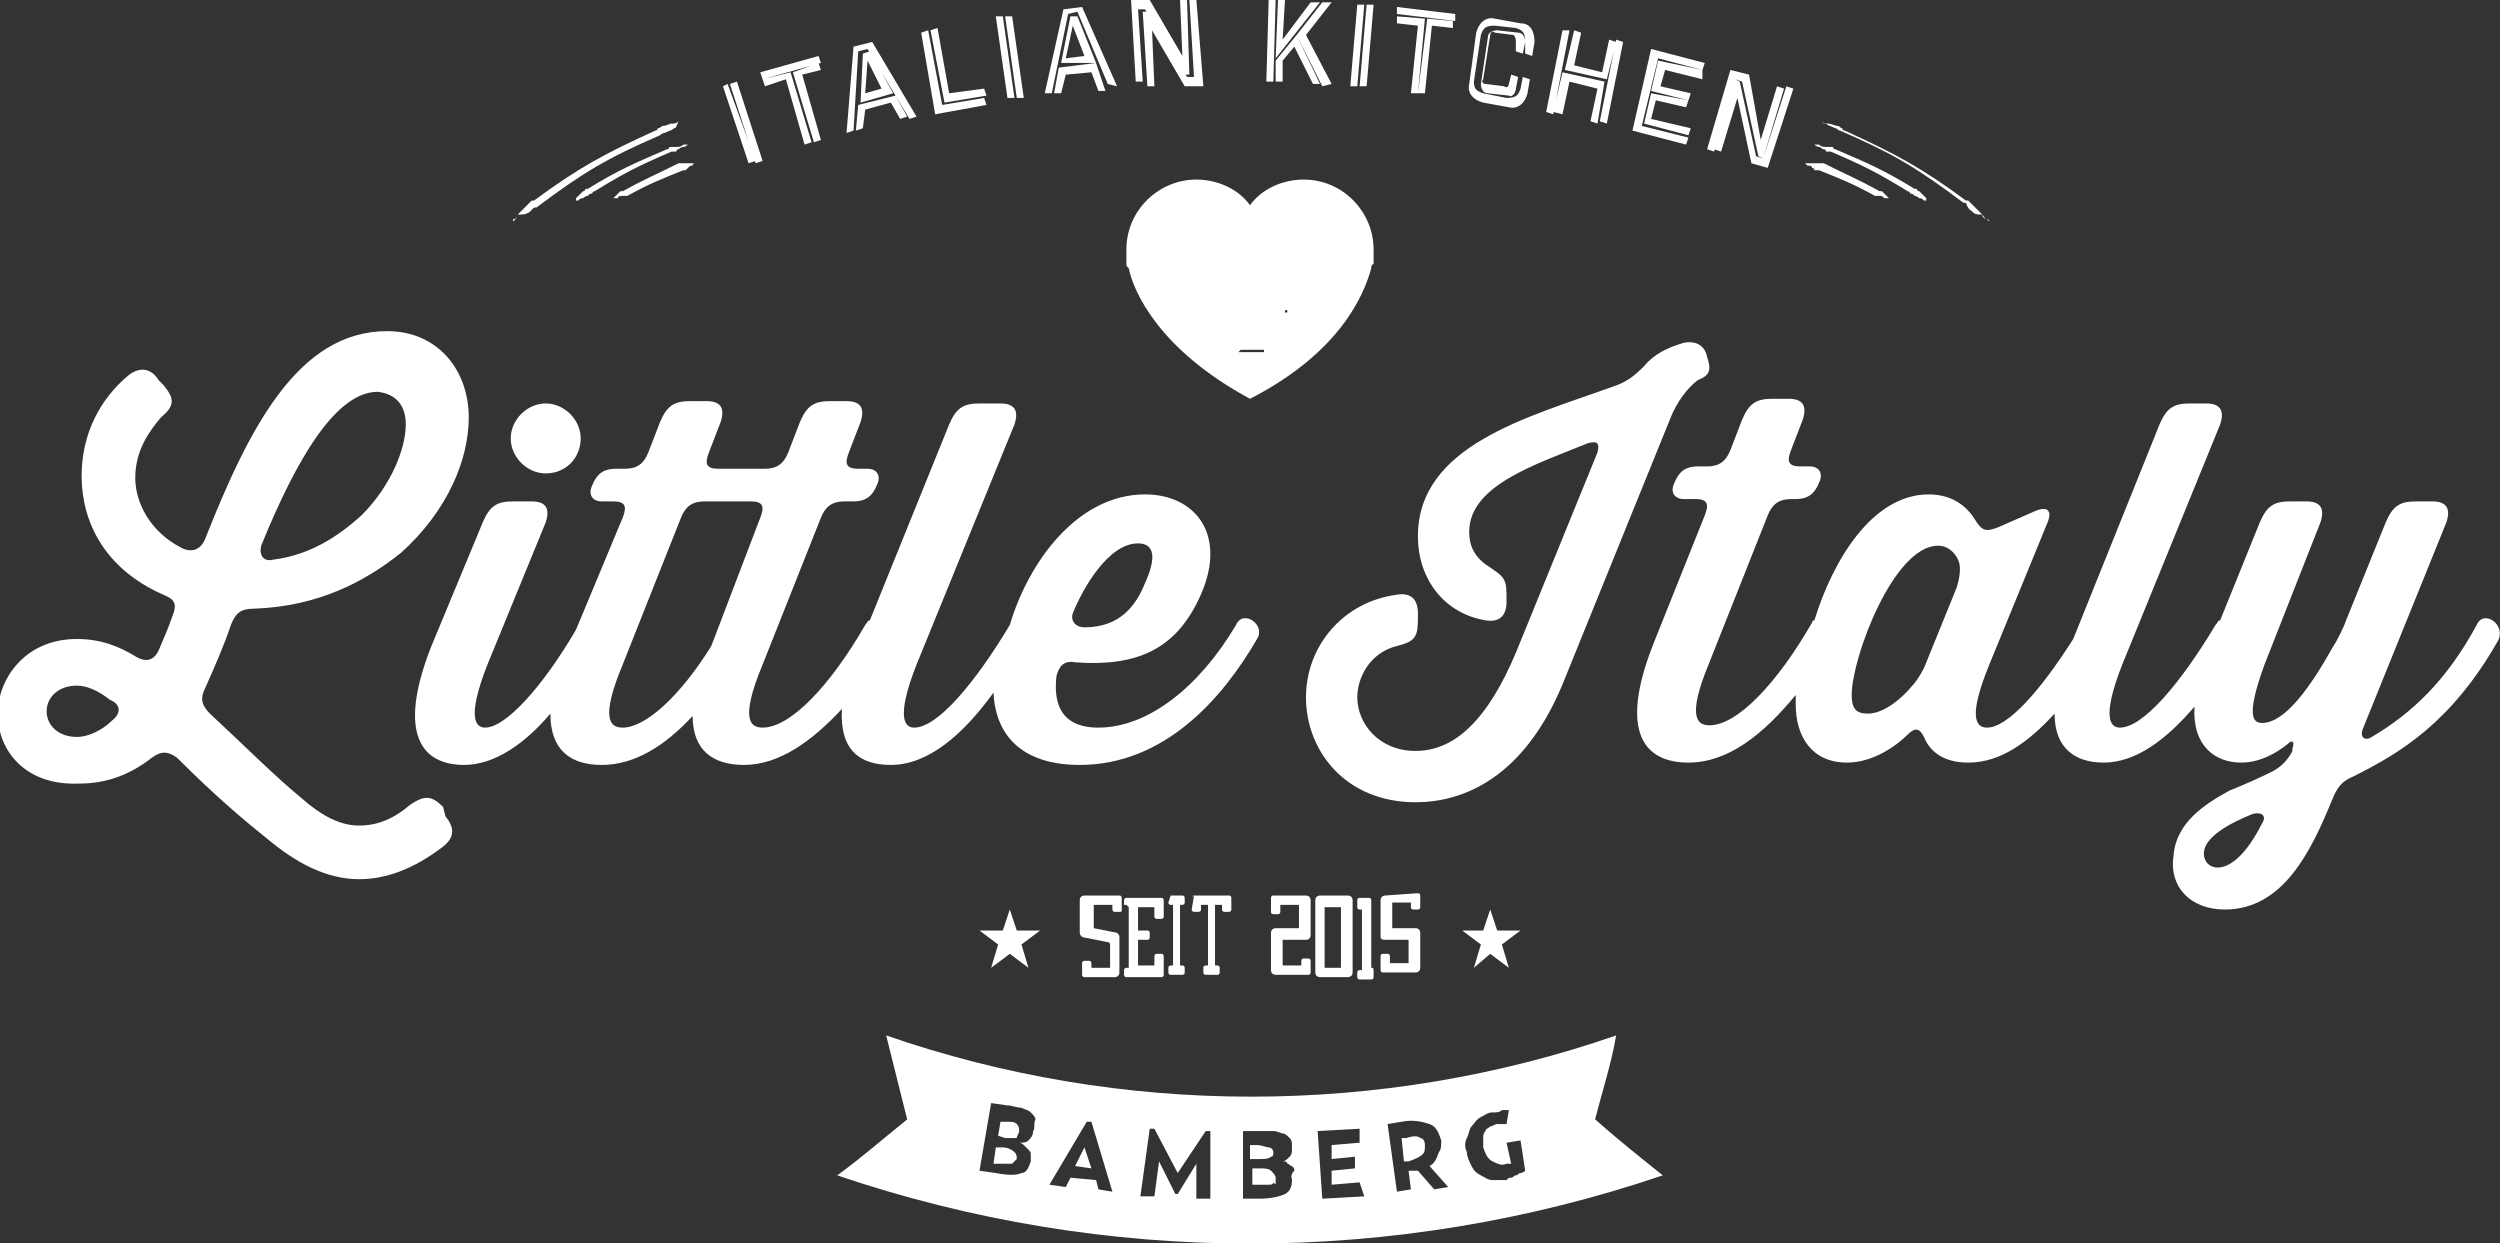
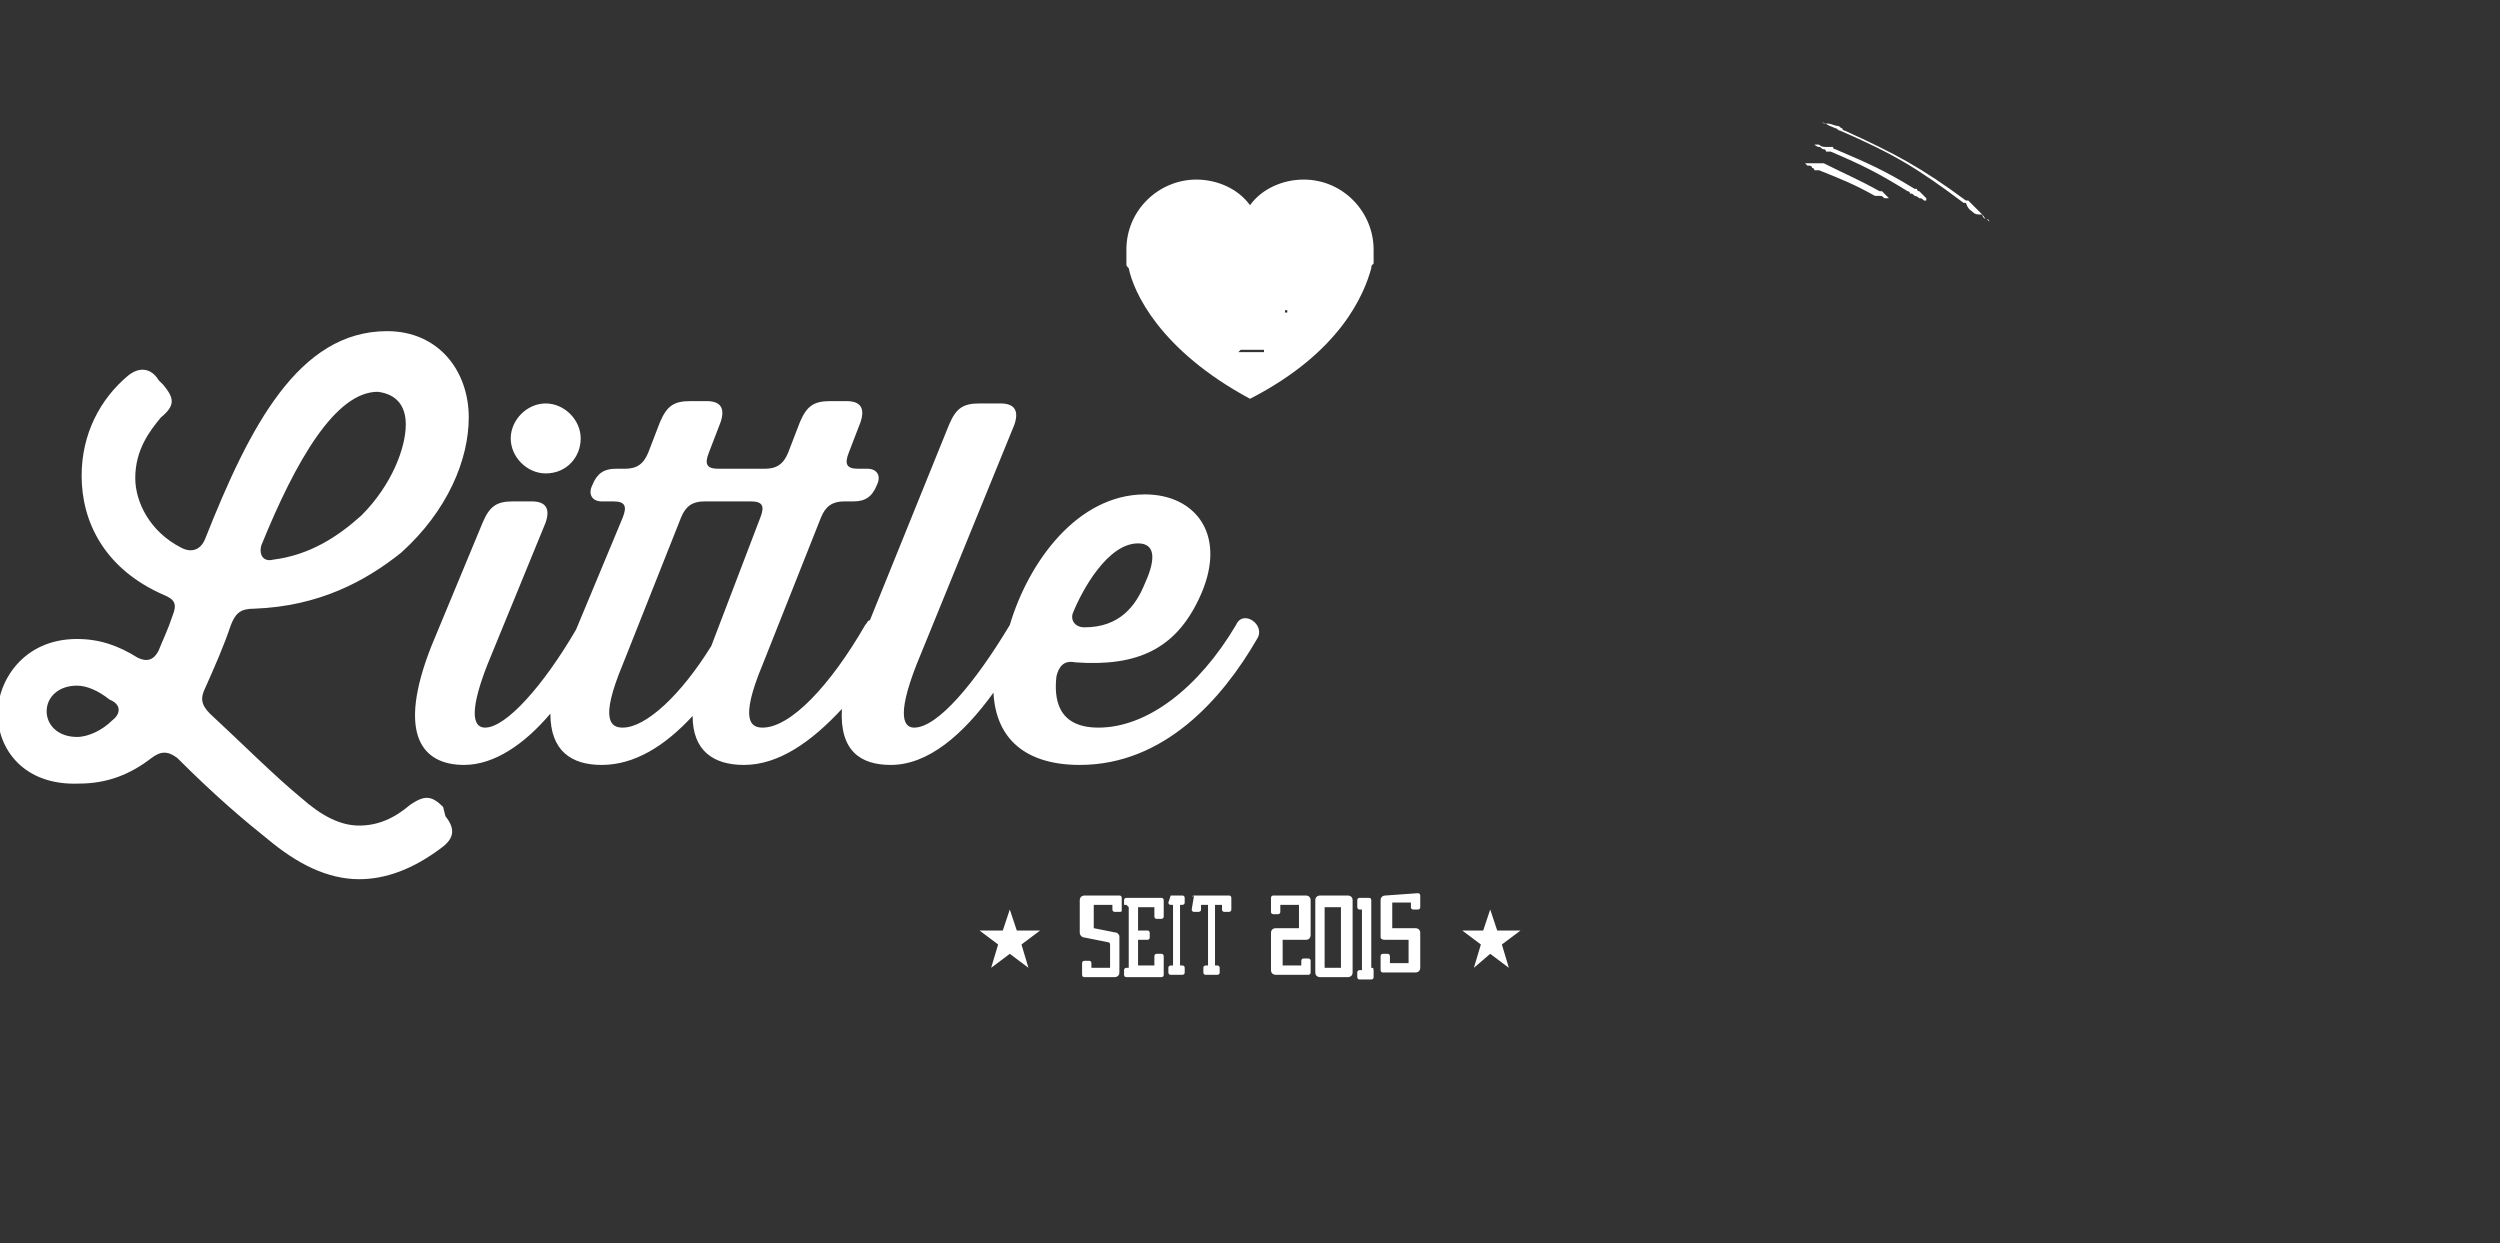
<svg xmlns="http://www.w3.org/2000/svg" version="1.1" id="Ebene_1" x="0px" y="0px" viewBox="0 0 107.2 53.3" style="enable-background:new 0 0 107.2 53.3;" xml:space="preserve">
  <rect x="0" y="0" width="107.2" height="53.3" fill="#333333" stroke="none" />
  <style type="text/css">
	.st0{fill:#FFFFFF;}
</style>
  <g>
    <path class="st0" d="M53.5,12.9L53.5,12.9L53.5,12.9L53.5,12.9L53.5,12.9L53.5,12.9L53.5,12.9z M53.7,11.7L53.7,11.7L53.7,11.7   L53.7,11.7L53.7,11.7L53.7,11.7L53.7,11.7L53.7,11.7L53.7,11.7L53.7,11.7L53.7,11.7L53.7,11.7L53.7,11.7L53.7,11.7L53.7,11.7   L53.7,11.7L53.7,11.7z M53.8,10.9L53.8,10.9L53.8,10.9L53.8,10.9L53.8,10.9L53.8,10.9L53.8,10.9L53.8,10.9L53.8,10.9L53.8,10.9z    M55.8,13.8L55.8,13.8L55.8,13.8L55.8,13.8L55.8,13.8L55.8,13.8L55.8,13.8L55.8,13.8L55.8,13.8L55.8,13.8L55.8,13.8L55.8,13.8   l-0.1,0.1l0,0l0,0v0v0l0,0l0,0l0,0l0,0l0,0h0l0,0l0,0l0,0h0h0h0l0,0l0,0l0,0l0,0h0l0,0l0,0l0,0l0,0h0l0,0v0v0l0,0h0l0,0l0,0l0,0v0   l0,0l0,0v0v0v0v0v0v0h0l0,0l0,0h0l-0.1,0h0l0,0l0,0h0l0,0l0,0l0,0l0,0h0l0,0l0,0l0,0v0l0,0l0,0v0l0,0h0h0l0,0v0h0l0,0l0,0l0,0h0h0   l0,0h0l0,0l0,0v0l0,0l0,0h0l0,0h0l0,0l0,0l-0.1,0.1l0,0l0,0l0,0h0l0,0l0,0l0,0l0,0v0v0v0v0h0l0,0l0,0l0,0l0,0v0v0l0,0l0,0l0,0l0,0   l0,0l0,0h0.1l0,0h0l0,0v0v0l0,0l0,0l0,0h0h0h0v0v0l0,0l0,0l0,0h0l0,0l0,0v0v0v0v0v0v0l0,0v0l0,0l0,0l0,0l0,0h0h0l0,0l0,0v0l0,0l0,0   l0,0l0,0l0,0l0,0v0h0h0l0,0l0,0h0h0h0l0,0l-0.1,0l0,0l0,0l0,0l0,0l0,0l0,0l0,0l0,0l0,0v0l0,0l0,0v0v0v0v0l0,0v0l0,0l0,0l0,0l0,0h0   l0,0l0,0l-0.1,0.1l0,0l0,0.1l0,0l0,0v0l0,0h0h0h0l0,0h-0.1h0l0,0l0,0l0,0l0,0v0v0l0,0l0,0v0v0l0,0v0v0v0v0l0,0l0,0l0,0l0,0l0,0l0,0   l0,0l0,0l0-0.1l0,0v0v0l0,0l0,0l0,0l0,0v0l0,0l0,0v0v0h0l0,0l0,0l0,0h0h0h0h0l0,0l0,0l0,0l0,0v0v0v0l0,0h0h0v0l0-0.1v-0.1v0l0-0.1   l0,0l0,0l0,0v0v0v0v0l0,0v0V14l0,0v0l0,0l0,0l0,0l0,0v0l0,0v0v0v0l0,0l0,0l0,0l0,0v0h0h0h0l0,0l0,0l0,0h0h0l0,0l0,0h0l0,0l0,0l0,0   l0,0l0,0l0,0v0l0,0l0,0h0l0,0l0,0h0h0h0h0l0,0l0,0l0,0l0,0h0l0,0v0l0,0v0v0l0,0l0,0l0,0l0,0l0,0l0,0l0,0v0l0-0.1l0,0l0,0l0,0l0,0h0   h0l0,0h0h0h0l0,0h0h0l0,0h0h0l0,0l0,0l0,0v0v0l0,0l0,0h0l0,0v0l0,0l0,0v0v0v0l0,0h0l0,0h0l0,0l0,0v0l0,0h0l0,0l0,0h0h0h0l0,0l0,0h0   l0,0h0h0l0,0v0v0v0l0,0h0l0,0v0l0-0.1l0,0v0l0,0v0l0,0l0,0l0-0.1l0,0h0h0h0l0,0h0l0,0v0h0l0,0l0,0v0l0,0l0,0l0,0l0,0l-0.1,0h0l0,0   h0l0,0h0l0,0h0h0v0v0v0v0v0v0l0,0l0,0l0,0h0h0h0l0,0h0h0v0l0,0l0-0.1l0-0.1l0,0v0h0l0,0l0,0h0l0,0v0v0v0v0v0v0l0,0l0,0l0,0l0,0l0,0   v0l0,0h0l0,0v0l0,0l0,0h0h0h0v0v0v0h0v0l0,0v0v0v0l0-0.1l0,0l0,0l0,0l0,0h0l0,0l0,0l0,0l0,0l0,0l0,0h0l0,0h0h0h0l0,0v0l0,0v0l0,0   l0,0l0,0l0,0l0,0v0h0v0v0v0h0h0h0v0l0,0v0v0l0,0v0l0,0h0l0,0v0v0v0h0v0l0,0l0,0v0v0v0l0,0l0,0l0,0l0,0l-0.1,0l0,0v0v0v0l0,0l0,0   l0,0v0l0,0l0,0l0,0l0,0h0l0,0v0l0,0l0,0l0,0v0l0,0l0,0l0,0v0v0v0v0v0v0v0v0v0l0-0.1l0,0v0l0,0v0v0l0-0.1v0l0,0l0,0l0,0l0,0v0h0l0,0   h0h0l0,0l0,0l0,0l0,0l0,0l0,0l0,0l0,0l0,0l0,0l0,0h0l0,0l0,0l0,0l0,0l0,0l0,0l0,0l0,0l0,0l0,0l0,0l0,0l0,0l0,0l0,0v0l0,0l0,0l0,0h0   l0,0l0,0h0h0l0,0l0,0l0,0v0h0l0,0l0,0l0,0v0h0h0h0l0,0v0l0,0v0l0,0l0,0v0l0,0v0v0l0,0l0,0v0v0l0,0l0,0l0,0l0,0l0,0h0h0l0,0v0h0h0h0   l0,0v0l0,0l0,0l0,0l0,0l0,0h0h0l0,0l0,0l0,0v0l0,0l0,0v0l0,0h0l0,0v0v0v0l0,0h0l0,0l0,0l0,0l0,0l0,0l0,0v0l0,0v0v0l0,0l0,0v0l0,0h0   l0,0h0l0,0l0,0l0,0l0,0h0h0l0,0l-0.1,0l0,0h0h-0.1h0l0,0l0,0l0,0l0,0v0v0l0,0l0,0l0,0l0,0l0,0v0l0,0v0v0h0l0,0v0v0l0,0v0l0,0h0l0,0   h0l-0.1,0h0l0,0l0,0l0,0l0,0h0h0h0l0,0l0,0l0,0l0,0l0,0h0l0,0l0,0l0,0v0v0v0l0,0l0,0l0,0l0,0v0v0l0,0l0,0v0l0,0l0,0l0,0l0,0l0,0   l0,0l0,0l0,0v0l0,0l0,0l0,0h0v0l0,0l0,0h0h0h0h0v0l0,0v0v0v0l0,0v0l0,0l0,0l0,0l0,0l0,0l0,0l0,0l0,0h0h0h0l0,0l0,0l0,0l0,0v0l0,0h0   l0,0v0v0v0l0,0l0,0v0l0,0l0,0l0,0l0,0h0l0,0l0,0l0,0l0,0h0l0,0l0,0l0,0l0,0l0,0l0,0l0,0l0,0h0l0,0l0,0l0,0l0,0l0,0h0l0,0v0l0,0l0,0   l0,0l0,0v0v0v0l0,0l0,0l0,0v0v0l0,0l0,0l0,0v0v0v0l0,0l0,0v0v0l0,0v0l0,0l0,0l0,0l0,0v0l0,0h0l0,0l0,0h0h0l0,0l0,0v0v0v0v0l0,0h0h0   l0,0l0,0l0,0l0,0l0,0l0,0l0,0l0,0h0h0l0,0l0,0l0,0v0v0l0,0h0l0,0l0,0h0h0h0l0,0l0,0l0,0h0l0,0l0,0h0h0v0l0,0h0l0,0h0l0,0l0,0l0,0   l0,0l0,0l0,0l0,0l0,0h0h0l0,0h0l0,0l0,0v0l0,0l0,0l0,0l0,0l0,0l0,0l0,0l0,0l0,0l0,0v0v0v0l0,0h0l0,0l0,0l0,0v0l0,0l0,0l0,0v0v0l0,0   l0,0h0l0,0l0,0l0,0h0v0v0v0l0,0l0,0l0,0l0,0l0,0l0,0h0v0v0v0v0l0,0v0v0v0l0,0h0l0,0l0,0l0,0l0,0h0l0,0h0l0,0l0,0l0,0l0,0v0l0,0h0h0   h0l0,0l0,0l0,0l0,0l0,0l0,0h0h0l0,0l0,0l0,0v0l0,0v0v0v0v0v0v0l0,0l0,0h0l0,0l0,0v0v0l0,0h0l0,0v0v0l0,0l0,0l0,0l0,0l0,0l0,0v0v0   l0,0h0l0,0v0v0v0v0l0,0l0,0v0v0v0l0,0h0h0l0,0l0,0l0,0v0v0v0v0v0v0l0,0v0l0,0l0,0l0,0h0h0v0l0,0l0,0l0,0l0,0l0,0l0,0h0l0,0l0,0   l0,0.1v0l0,0l0,0h0l0,0v0v0l0,0h0h0.1h0l0,0l0,0v0v0l0,0l0,0l0,0l0,0h0l0,0h0h0h0l0,0v0v0v0v0l0,0v0v0h0l0,0l0,0l0,0v0l0,0v0v0v0v0   v0l0,0l0,0l0,0v0h0h0l0,0v0l0,0l0,0l0,0l0,0v0v0v0l0,0v0l0,0l0,0l0,0l0,0l0,0l0,0h0l0,0v0v0v0l0,0l0,0l0,0l0,0l0,0l0,0h0l0,0h0l0,0   l0,0v0v0l0,0h0l0,0v0l0,0v0l0,0v0v0v0h0l0,0v0v0v0l0,0l0,0v0l0,0l0,0h0l0,0h0h0l0,0v0l0,0l0,0l0,0v0l0,0h0l0,0l0,0l0,0h0l0,0l0,0   l0,0l0,0h0h0h0h0h0h0l0,0l0,0l0,0l0,0l0,0l0,0v0l0,0l0,0l0,0v0l0,0h0l0,0l0,0h0l0,0h0l0,0l0,0l0,0l0,0l0,0h0l0,0l0,0l0,0l0,0l0,0   l0,0l0,0l0,0h0h0h0l0,0l0,0l0,0h0l0,0h0h0l0,0h0h0l0,0l0,0l0,0h0l0.1,0l0,0h0v0l0,0l0,0l0,0v0v0v0v0v0l0,0l0,0l0,0h0l0,0v0l0,0l0,0   h0h0h0v0v0l0,0l0,0v0v0l0,0l0,0l0,0h0h0h0v0v0l0,0l0,0h0l0,0h0l0,0h0h0l0,0h0l0,0l0,0h0l0,0l0,0l0,0l0.1,0l0,0l0,0h0h0l0,0h0h0l0,0   v0l0,0h0l0.1,0h0h0v0l0,0l0,0l0,0v0l0,0.1h0h0h0l0,0l0,0l0,0l0,0l0,0h0l0,0l0,0l0,0l0,0l0,0v0v0v0v0v0v0h0v0h0h0l0,0h0h0l0,0h0h0h0   v0l0,0l-0.1,0l0,0l0,0l0,0l0,0l0,0l0,0l0,0v0l0,0l0,0l0,0l0,0l0,0h0l0,0h0l0,0l0,0l0,0v0v0l0,0h0h0l0,0l0,0l0,0.1l0,0h0l0,0l0,0v0   l0,0h0l0,0h0l0,0v0h0h0h0h0l0,0v0l0,0h0v0v0v0l0,0l0,0l0,0h0l0,0l0,0v0h0l0,0l0,0l0,0h0h0l0,0l0,0h0h0h0h0h0v0v0h0v0h0l0,0l0,0l0,0   l0,0l0,0l0,0l0,0l0,0l0,0v0h0l0,0v0l0,0l0,0l0,0h0l0,0l0,0v0h0h0l0,0l0,0l0,0v0l0,0h0h0h0l-0.1,0l-0.1,0l0,0l0,0l0,0h0l0,0h0v0l0,0   v0l0,0l0,0l0,0l0,0v0l0,0v0l0,0l0,0l0,0v0l0,0h0l0,0l0,0l0,0l0,0l0,0l0,0l0,0l0,0l0,0h0v0v0l0,0h0h0h0v0h0l0,0l0,0l0,0v0v0h0l0,0   l0,0v0l0,0h0l0,0l0,0l0,0v0l0,0v0l0,0l0,0h0h0h0v0h0l0,0l0,0l0,0l0,0l0,0l0,0v0l0,0l0,0v0l0,0l0,0v0l0,0l0,0l0,0v0l0,0v0l0,0h0l0,0   l0,0l0,0v0l0,0v0l0,0l0,0v0v0v0h0v0v0v0l0,0l0,0l0,0l0,0v0v0h0h0l0,0l0,0h0l0,0h0l0,0v0v0v0v0v0l0,0l0,0l0,0v0l0,0l0,0v0v0h0l0,0   l0,0l0,0l0,0v0v0v0l0,0l0,0l0,0l0,0l0,0v0l0,0v0v0v0v0h0l0,0v0v0l0,0l0,0l0,0l0,0h0l0,0l0,0l0,0l0,0h0h0l0,0v0l0,0l0,0l0,0v0l0,0   l0,0l0,0l0,0v0v0v0l0,0l0,0l0,0v0v0l0,0l0,0v0v0h0l0,0l0,0l0,0l0,0v0l0,0l0,0l0,0l0,0l0,0l0,0l0,0l0,0l0,0l0,0h0l0,0v0l0,0l0,0l0,0   l0,0l0,0l0,0l0,0.2l0,0v0v0v0l0,0v0l0,0v0v0.1v0v0l0,0l0,0l0,0v0v0v0l0,0l0,0l0,0l0,0l0,0l0,0l0,0l0,0l0,0l0,0h0l0,0h0l0,0l0,0l0,0   v0l0,0l0.1,0.1l0,0h0v0l0,0l0,0l0,0l0,0l0,0l0,0l0,0l0,0l0,0l0,0l0,0l0,0l0,0h0v0v0l0,0h0l0,0v0v0l0,0.1v0l0,0v0l0,0v0l0,0v0v0.1   l0,0.1l0,0v0l0,0v0v0l0.1,0.1l0,0l0,0l0,0l0,0l0,0.1l0,0l0,0h0v0v0v0v0v0h0h0h0l0,0l0,0l0,0h0v0l0,0l0,0h0l0,0h0h0h0.1l0.1,0h0   l0.1,0h0.1l0.1,0l0,0l0,0h0l0,0h0v0v0v0v0v0v0l0,0l0,0h0h0l0,0l0,0l0,0l-0.1,0l0,0l0,0v0v0l0,0l0,0l0,0l0,0l0,0v0l0.1,0l0.1,0l0,0   l0,0v0l0,0l0.1,0l0,0l0,0l0,0l0,0l0,0l0.1,0l0.1,0l0,0l0,0l0,0l0,0h0l0,0l0,0h0h0l0,0l0,0l0,0l0,0l0,0l0,0l0,0v0l0,0h0h0l0,0l0,0v0   l0,0l0,0l0,0l0,0l0,0h0l0,0l0,0v0l0,0l0,0v0h0l0,0l0,0L55.8,13.8L55.8,13.8L55.8,13.8L55.8,13.8z M51.5,14.4L51.5,14.4L51.5,14.4   L51.5,14.4L51.5,14.4L51.5,14.4L51.5,14.4L51.5,14.4L51.5,14.4L51.5,14.4L51.5,14.4L51.5,14.4L51.5,14.4L51.5,14.4L51.5,14.4z    M51.5,14.4L51.5,14.4L51.5,14.4L51.5,14.4L51.5,14.4L51.5,14.4L51.5,14.4L51.5,14.4L51.5,14.4L51.5,14.4L51.5,14.4L51.5,14.4   L51.5,14.4L51.5,14.4L51.5,14.4L51.5,14.4L51.5,14.4L51.5,14.4L51.5,14.4L51.5,14.4L51.5,14.4L51.5,14.4L51.5,14.4L51.5,14.4   L51.5,14.4L51.5,14.4L51.5,14.4L51.5,14.4L51.5,14.4L51.5,14.4L51.5,14.4z M51.7,13.3L51.7,13.3L51.7,13.3L51.7,13.3L51.7,13.3   L51.7,13.3L51.7,13.3L51.7,13.3L51.7,13.3L51.7,13.3L51.7,13.3L51.7,13.3L51.7,13.3L51.7,13.3L51.7,13.3L51.7,13.3L51.7,13.3   L51.7,13.3L51.7,13.3L51.7,13.3L51.7,13.3L51.7,13.3L51.7,13.3L51.7,13.3L51.7,13.3L51.7,13.3L51.7,13.3L51.7,13.3L51.7,13.3   L51.7,13.3z M52.1,13.2L52.1,13.2L52.1,13.2L52.1,13.2L52.1,13.2L52.1,13.2L52.1,13.2L52.1,13.2L52.1,13.2L52.1,13.2z M52.2,13.2   L52.2,13.2L52.2,13.2L52.2,13.2L52.2,13.2L52.2,13.2L52.2,13.2L52.2,13.2L52.2,13.2L52.2,13.2L52.2,13.2L52.2,13.2L52.2,13.2z    M52.2,13.2L52.2,13.2L52.2,13.2L52.2,13.2L52.2,13.2L52.2,13.2L52.2,13.2L52.2,13.2L52.2,13.2L52.2,13.2L52.2,13.2L52.2,13.2z    M52.2,13.2L52.2,13.2L52.2,13.2L52.2,13.2L52.2,13.2L52.2,13.2L52.2,13.2z M52.2,13.3L52.2,13.3L52.2,13.3L52.2,13.3L52.2,13.3   L52.2,13.3L52.2,13.3L52.2,13.3L52.2,13.3L52.2,13.3z M52.2,13.2L52.2,13.2L52.2,13.2L52.2,13.2L52.2,13.2L52.2,13.2L52.2,13.2   L52.2,13.2L52.2,13.2L52.2,13.2L52.2,13.2L52.2,13.2L52.2,13.2z M52.2,13.2L52.2,13.2L52.2,13.2L52.2,13.2L52.2,13.2L52.2,13.2   L52.2,13.2L52.2,13.2L52.2,13.2L52.2,13.2L52.2,13.2L52.2,13.2L52.2,13.2L52.2,13.2L52.2,13.2L52.2,13.2L52.2,13.2L52.2,13.2   L52.2,13.2L52.2,13.2L52.2,13.2z M52.2,13.3L52.2,13.3L52.2,13.3L52.2,13.3L52.2,13.3L52.2,13.3L52.2,13.3L52.2,13.3L52.2,13.3   L52.2,13.3L52.2,13.3L52.2,13.3L52.2,13.3L52.2,13.3L52.2,13.3L52.2,13.3L52.2,13.3L52.2,13.3L52.2,13.3L52.2,13.3z M52.3,13.3   L52.3,13.3L52.3,13.3L52.3,13.3L52.3,13.3L52.3,13.3L52.3,13.3L52.3,13.3L52.3,13.3z M51.6,14.4L51.6,14.4L51.6,14.4L51.6,14.4   L51.6,14.4L51.6,14.4L51.6,14.4L51.6,14.4L51.6,14.4L51.6,14.4L51.6,14.4L51.6,14.4L51.6,14.4L51.6,14.4L51.6,14.4L51.6,14.4   L51.6,14.4L51.6,14.4L51.6,14.4L51.6,14.4L51.6,14.4L51.6,14.4L51.6,14.4L51.6,14.4L51.6,14.4L51.6,14.4L51.6,14.4L51.6,14.4l0-0.1   v0v0l0,0v0v0l0,0v0v0l0,0v0l0,0l0,0v0l0,0l0,0l0,0l0,0l0,0v0v0v0v0l0,0l0,0l0,0v0l0,0l0,0l0,0l0,0l0,0h0h0l0,0l0,0v0l0,0l0,0l0,0   l0,0l0,0l0,0l0,0l0,0h0l0,0v0v0v0v0v0l0,0l0,0h0l0,0l0,0l0,0l0,0l0,0l0,0h0l0,0l0,0l0,0v0v0l0,0h0l0,0l0,0l0,0l0,0l0,0l0,0l0,0v0v0   l0,0v0v0h0l0,0v0h0l0,0h0h0l0,0l0,0l0,0v0v0v0v0v0v0l0,0v0v0l0,0l0,0l0,0l0,0v0l0,0v0v0v0v0h0v0v0v0l0,0h0l0,0h0l0,0l0,0h0l0,0l0,0   v0v0v0v0l0,0h0h0l0,0v0l0,0l0,0l0,0l0,0l0,0l0,0l0,0v0l0,0l0,0l0-0.1v0v0v0h0l0,0v0l0,0l0,0l0,0v0l0,0l0,0l0,0l0,0v0v0v0l0,0l0,0   l0,0l0,0h0h0l0,0l0,0l0,0v0l0,0h0h0h0l0,0l0,0l0,0h0l0,0l0,0l0,0l0,0h0l0,0l0,0l0,0l0,0h0l0,0l0,0l0,0h0h0h0l0,0l0,0l0,0v0v0v0l0,0   h0h0l0,0l0,0l0,0h0v0v0l0,0l0,0l0,0l0,0v0l0,0v0l0,0l0,0l0,0h0l0,0l0,0l0,0l0,0v0h0l0,0l0,0l0,0l0,0l0,0l0,0l0,0l0,0l0,0l0,0l0,0   l0,0l0,0l0,0l0,0l0,0v0v0l0,0v0l0,0l0,0l0,0l0,0l0,0h0h0l0,0h0l0,0l0,0l0,0v0l0,0l0,0l0,0l0,0l0,0l0,0l0,0l0,0v0v0v0l0,0l0,0l0,0   l0,0l0,0v0h0v0h0l0,0l0,0v0l0,0l0,0l0,0l0,0l0,0l0,0l0,0l0,0h0h0h0l0,0h0h0h0h0v0v0l0,0v0h0h0l0,0l0,0l0,0v0l0,0l0,0l0,0l0,0l0,0   l0,0h0h0h0h0l0,0l0,0l0,0l0,0l0,0l0,0l0,0v0l0,0l0,0h0v0l0,0l0,0h0h0h0v0l0,0h0h0l0,0l0,0v0v0l0,0v0v0l0,0v0v0v0l0,0l0,0h0l0,0l0,0   l0,0l0,0l0,0v0l0,0v0v0l0,0l0,0l0,0l0,0h0h0l0,0l0,0l0,0l0,0l0,0l0,0v0v0l0,0v0v0l0,0l0,0l0,0l0,0v0l0,0l0,0v0l0,0l0,0l0,0l0,0v0   l0,0l0,0l0,0v0v0v0v0l0,0l0,0l0,0l0,0l0,0l0,0l0,0l0,0v0v0v0v0v0l0,0l0,0v0l0,0l0,0v0v0v0v0l0,0v0v0l0,0l0,0v0v0l0,0l0,0l0,0h0l0,0   l0,0v0l0,0l0,0l0,0l0,0l0,0l0,0l0,0v0h0h0v0l0,0l0,0l0,0l0,0h0h0h0h0l0,0l0,0l0,0h0l0,0l0,0l0,0l0,0l0,0l0,0h0l0,0l0,0l0,0h0h0h0h0   l0,0l0,0l0,0h0l0,0l0,0l0,0l0,0l0,0l0,0h0l0,0l0,0l0,0l0,0l0,0l0,0l0,0l0,0l0,0h0l0,0l0,0l0,0l0,0l0,0l0,0v0v0v0v0l0,0l0,0l0,0l0,0   l0,0l0,0h0l0,0l0,0v0l-0.1,0l0,0l0,0l0,0l0,0l0,0l0,0l0,0L51.6,14.4L51.6,14.4L51.6,14.4L51.6,14.4L51.6,14.4L51.6,14.4L51.6,14.4   L51.6,14.4L51.6,14.4l0,0.1h0l0,0L51.6,14.4L51.6,14.4L51.6,14.4L51.6,14.4L51.6,14.4L51.6,14.4L51.6,14.4L51.6,14.4L51.6,14.4   L51.6,14.4L51.6,14.4L51.6,14.4L51.6,14.4L51.6,14.4L51.6,14.4L51.6,14.4L51.6,14.4z M52.3,13.4L52.3,13.4L52.3,13.4L52.3,13.4   L52.3,13.4L52.3,13.4L52.3,13.4L52.3,13.4z M52.3,13.4L52.3,13.4L52.3,13.4L52.3,13.4L52.3,13.4L52.3,13.4L52.3,13.4L52.3,13.4   L52.3,13.4L52.3,13.4L52.3,13.4z M53.1,15.1L53.1,15.1L53.1,15.1L53.1,15.1L53.1,15.1L53.1,15.1L53.1,15.1L53.1,15.1L53.1,15.1   L53.1,15.1L53.1,15.1L53.1,15.1L53.1,15.1L53.1,15.1L53.1,15.1L53.1,15.1L53.1,15.1L53.1,15.1L53.1,15.1L53.1,15.1L53.1,15.1   L53.1,15.1l0.1-0.1l0,0l0,0h0l0,0l0,0v0v0h0h0h0l0,0v0v0l0,0v0l0,0l0,0v0l0,0l0,0l0,0h0l0,0l0,0l0,0h0l0,0l0,0l0,0l0,0l0,0v0l0,0   l0,0v0l0,0l0,0l0,0h0l0,0l0,0l0,0h0h0h0v0h0h0l0,0h0h0l0,0l0,0l0,0l0,0l0,0l0,0l0,0v0v0v0h0.1l0,0v0l0,0v0l0,0h0l0,0l0,0h0l0,0l0,0   l0,0l0,0h0h0h0l0,0l0,0h0h0h0l0,0l0,0l0,0h0h0h0h0l0.1,0h0l0,0l0,0l0,0h0l0.1,0l0,0l0,0l0,0l0,0h0h0l0,0h0l0,0l0,0h0l0,0l0,0l0,0   l0,0h0h0l0,0l0,0v0l0,0h0h0h0l0,0l0,0l0,0l0,0l0,0l0,0l0,0l0,0l0,0l0,0l0,0v0h0h0h0h0l0,0l0,0h0l0,0l0,0h0h0l0,0h0l0,0l0,0l0,0l0,0   l0,0l0,0v0v0h0l0,0l0,0L54.3,15L54.2,15l0,0l0,0l0,0l0,0v0l0,0v0v0l0,0l0,0v0v0l0,0v0l0,0l0,0l0,0v0v0l0,0.1v0v0l0,0l0,0h0l0,0v0v0   v0l0,0v0v0v0l0,0l0,0h0v0l0,0v0l0,0h0h0l0,0h0v0v0h0h0h0v0v0h0l0,0v0l0,0h0l0,0v0v0l0,0l0,0l0,0l0,0l0,0l0,0l0,0l0,0l0,0l0,0h0h0h0   h0h0l0,0l0,0.1v0h0v0v0v0v0l0,0h0h0l0,0l0,0l0,0l0,0h0l0,0l0,0h0h0l0,0l0,0h0l0,0l0,0l0,0l0,0l0,0h0v0h0l0,0h0h0l0,0v0l0-0.1l0,0   l0,0l0,0l0,0h0h-0.1l0,0h0h0h0l0,0l0,0h0l0,0l0,0l0,0l0,0h0h0h0l0,0l0,0l0,0l0,0l0,0l0,0l0,0l0,0l0,0l0,0v0l0,0l0,0l0,0v0l0,0   l-0.1,0h0l0,0l0,0l0,0v0l0,0l0,0l0,0h0h0l0,0h0l0,0L53.1,15.1L53.1,15.1L53.1,15.1L53.1,15.1L53.1,15.1L53.1,15.1L53.1,15.1   L53.1,15.1L53.1,15.1L53.1,15.1L53.1,15.1L53.1,15.1L53.1,15.1L53.1,15.1z M58.9,10.7c0-1.6-1.3-3-3-3c-0.9,0-1.8,0.4-2.3,1.1   c-0.5-0.7-1.4-1.1-2.3-1.1c-1.6,0-3,1.3-3,3c0,0.1,0,0.2,0,0.3l0,0c0,0,0,0.1,0,0.2c0,0,0,0.1,0,0.1c0,0.1,0,0.1,0.1,0.2   c0.2,1,1.3,3.5,5.2,5.6c3.9-2,4.9-4.5,5.2-5.6c0-0.1,0-0.1,0.1-0.2c0,0,0-0.1,0-0.1c0-0.1,0-0.2,0-0.2l0,0   C58.9,10.9,58.9,10.8,58.9,10.7" />
    <path class="st0" d="M59.4,38.4c0,0-0.2,0-0.2,0.2v1.6c0,0,0,0.1,0.2,0.1h1c0,0,0,0,0,0v1c0,0,0,0,0,0c0,0,0,0,0,0h-0.8v-0.3   c0,0,0-0.1-0.1-0.1h-0.2c0,0-0.1,0-0.1,0.1v0.6c0,0,0,0.1,0.1,0.1h1.4c0,0,0.2,0,0.2-0.2v-1.5c0-0.2-0.2-0.2-0.2-0.2h-1   c0,0,0,0,0,0v-1.1c0,0,0,0,0,0h0.8v0.2c0,0,0,0.1,0.1,0.1h0.2c0,0,0.1,0,0.1-0.1v-0.5c0,0,0-0.1-0.1-0.1L59.4,38.4L59.4,38.4z    M58.8,41.5v-2.9c0,0,0-0.1-0.1-0.1h-0.4c0,0-0.1,0-0.1,0.1v0.3c0,0,0,0.1,0.1,0.1h0.1v2.6h-0.1c0,0-0.1,0-0.1,0.1v0.2   c0,0,0,0.1,0.1,0.1h0.5c0,0,0.1,0,0.1-0.1v-0.2C58.9,41.5,58.9,41.5,58.8,41.5L58.8,41.5z M56.8,41.5   C56.8,41.5,56.8,41.4,56.8,41.5l0-2.6c0,0,0,0,0,0h0.7c0,0,0,0,0,0v2.5v0v0.1c0,0,0,0,0,0H56.8z M56.6,38.4c0,0-0.2,0-0.2,0.2v3.1   c0,0.2,0.2,0.2,0.2,0.2h1.2c0,0,0.2,0,0.2-0.2v-3.1c0-0.2-0.2-0.2-0.2-0.2H56.6z M54.7,41.8c0,0-0.2,0-0.2-0.2v-1.6   c0-0.2,0.2-0.2,0.2-0.2h1c0,0,0,0,0,0v-1c0,0,0,0,0,0h-0.8v0.3c0,0,0,0.1-0.1,0.1h-0.2c0,0-0.1,0-0.1-0.1v-0.6c0,0,0-0.1,0.1-0.1   H56c0,0,0.2,0,0.2,0.2v1.5c0,0,0,0.2-0.2,0.2h-1c0,0,0,0,0,0v1.1c0,0,0,0,0,0h0.8v-0.2c0,0,0-0.1,0.1-0.1h0.2c0,0,0.1,0,0.1,0.1   v0.5c0,0,0,0.1-0.1,0.1H54.7z M51.2,38.4C51.1,38.4,51.1,38.5,51.2,38.4l-0.1,0.6c0,0,0,0.1,0.1,0.1h0.2c0,0,0.1,0,0.1-0.1v-0.2   h0.3c0,0,0,0,0,0v2.6h-0.1c0,0-0.1,0-0.1,0.1v0.2c0,0,0,0.1,0.1,0.1h0.5c0,0,0.1,0,0.1-0.1v-0.2c0,0,0-0.1-0.1-0.1h-0.1v-2.6   c0,0,0,0,0,0h0.3v0.2c0,0,0,0.1,0.1,0.1h0.2c0,0,0.1,0,0.1-0.1v-0.5c0,0,0-0.1-0.1-0.1C52.8,38.4,51.2,38.4,51.2,38.4z M50.2,38.4   C50.2,38.4,50.2,38.5,50.2,38.4l-0.1,0.3c0,0,0,0.1,0.1,0.1h0.1v2.6h-0.1c0,0-0.1,0-0.1,0.1v0.2c0,0,0,0.1,0.1,0.1h0.5   c0,0,0.1,0,0.1-0.1v-0.2c0,0,0-0.1-0.1-0.1h-0.1v-2.6h0.1c0,0,0.1,0,0.1-0.1v-0.2c0,0,0-0.1-0.1-0.1C50.7,38.4,50.2,38.4,50.2,38.4   z M48.3,38.8C48.3,38.8,48.3,38.8,48.3,38.8l0.1,0.1v2.6h-0.1c0,0-0.1,0-0.1,0.1v0.2c0,0,0,0.1,0.1,0.1h1.5c0,0,0.1,0,0.1-0.1V41   c0,0,0-0.1-0.1-0.1h-0.2c0,0-0.1,0-0.1,0.1v0.4c0,0,0,0,0,0h-0.7c0,0,0,0,0,0v-1.1c0,0,0,0,0,0h0.4c0,0,0.1,0,0.1-0.1v-0.2   c0,0,0-0.1-0.1-0.1h-0.4c0,0,0,0,0,0v-1c0,0,0,0,0,0h0.7c0,0,0,0,0,0v0.4c0,0,0,0.1,0.1,0.1h0.2c0,0,0.1,0,0.1-0.1v-0.7   c0,0,0-0.1-0.1-0.1h-1.5c0,0-0.1,0-0.1,0.1V38.8z M46.5,38.4c0,0-0.2,0-0.2,0.2V40c0,0.1,0.1,0.2,0.2,0.2l1,0.2c0,0,0.1,0,0.1,0.1   v1c0,0,0,0,0,0h-0.8v-0.2c0,0,0-0.1-0.1-0.1h-0.2c0,0-0.1,0-0.1,0.1v0.5c0,0,0,0.1,0.1,0.1h1.3c0,0,0.2,0,0.2-0.2v-1.5   c0-0.1,0-0.1-0.1-0.2l-1-0.2c0,0,0,0,0-0.1v-0.9c0,0,0,0,0,0h0.8v0.2c0,0,0,0.1,0.1,0.1h0.2c0.1,0,0.1,0,0.1-0.1v-0.5   c0,0,0-0.1-0.1-0.1H46.5z" />
  </g>
  <polygon class="st0" points="43.3,39 43.6,39.9 44.6,39.9 43.8,40.5 44.1,41.5 43.3,40.9 42.5,41.5 42.8,40.5 42,39.9 43,39.9 " />
  <polygon class="st0" points="63.9,39 64.2,39.9 65.2,39.9 64.4,40.5 64.7,41.5 63.9,40.9 63.2,41.5 63.5,40.5 62.7,39.9 63.6,39.9   " />
  <g>
-     <path class="st0" d="M22.2,9.2c0.1-0.1,0.2-0.2,0.3-0.3c0.1-0.1,0.1-0.1,0.2-0.2c0,0,0,0,0.1-0.1c0,0,0,0,0.1,0c1.9-1.4,3-2,5.2-3   c0,0,0.1,0,0.1-0.1c0.1,0,0.2-0.1,0.2-0.1c0.2,0,0.3-0.1,0.4-0.1c0.1,0,0.2,0,0.3-0.1c0,0,0.1,0,0.1,0s0,0,0,0c0,0,0,0,0,0   c0,0,0,0-0.1,0C29,5.4,29,5.5,28.9,5.5c-0.1,0.1-0.2,0.1-0.4,0.2c-0.1,0-0.2,0.1-0.2,0.1c-2.3,1-3.3,1.6-5.3,3.1c0,0,0,0-0.1,0   C22.8,9,22.8,9,22.7,9.1C22.5,9.2,22.5,9.2,22.2,9.2c0,0.1-0.1,0.2-0.2,0.2C22,9.5,22,9.5,22,9.5s0,0,0.1-0.1   C22.1,9.4,22.2,9.3,22.2,9.2 M29.1,6.4c-0.1,0-0.1,0.1-0.1,0.1c0,0-0.1,0-0.1,0c0,0-0.1,0-0.1,0c-1.4,0.6-2,0.9-3.3,1.7   c0,0-0.1,0-0.1,0.1c0,0,0,0,0,0c0,0,0,0,0,0c-0.1,0-0.1,0-0.2,0.1c-0.1,0-0.2,0.1-0.2,0.1c-0.1,0-0.1,0-0.2,0.1c0,0-0.1,0-0.1,0   s0,0,0-0.1c0.1-0.1,0.1-0.1,0.1-0.1c0.1-0.1,0.1-0.1,0.2-0.2c0.1,0,0.1-0.1,0.1-0.1c0,0,0,0,0,0c0,0,0,0,0,0c0,0,0.1,0,0.1,0   c1.3-0.8,2-1.1,3.4-1.7c0,0,0.1,0,0.1-0.1c0,0,0.1,0,0.1,0c0.1,0,0.1,0,0.2,0c0.1,0,0.2,0,0.3-0.1c0.2,0,0.2,0,0.2,0   s-0.1,0.1-0.2,0.1C29.2,6.3,29.1,6.4,29.1,6.4 M29.5,7.2C29.5,7.2,29.4,7.2,29.5,7.2c-0.1,0.1-0.1,0.1-0.1,0.1c0,0-0.1,0-0.1,0   c-1,0.4-1.5,0.6-2.4,1.1c0,0,0,0-0.1,0c0,0,0,0,0,0c0,0,0,0,0,0c0,0-0.1,0-0.1,0c-0.1,0-0.2,0-0.2,0.1c-0.1,0-0.1,0-0.1,0   c0,0-0.1,0-0.1,0s0,0,0,0c0,0,0.1-0.1,0.1-0.1c0.1-0.1,0.1-0.1,0.1-0.1c0,0,0.1-0.1,0.1-0.1c0,0,0,0,0,0c0,0,0,0,0,0c0,0,0,0,0.1,0   c0.9-0.5,1.4-0.7,2.4-1.2c0,0,0.1,0,0.1,0c0,0,0,0,0.1,0c0.1,0,0.1,0,0.1,0c0.1,0,0.1,0,0.2,0c0.1,0,0.2,0,0.2,0S29.7,7,29.7,7.1   C29.6,7.1,29.6,7.1,29.5,7.2" />
    <path class="st0" d="M85,9.2c-0.1-0.1-0.2-0.2-0.3-0.3c-0.1-0.1-0.1-0.1-0.2-0.2c0,0,0,0-0.1-0.1c0,0,0,0-0.1,0c-1.9-1.4-3-2-5.2-3   c0,0-0.1,0-0.1-0.1c-0.1,0-0.1-0.1-0.2-0.1c-0.1,0-0.3-0.1-0.4-0.1c-0.1,0-0.2,0-0.3-0.1c0,0-0.1,0-0.1,0c0,0,0,0,0,0c0,0,0,0,0,0   c0,0,0,0,0.1,0c0.1,0.1,0.1,0.1,0.2,0.1c0.1,0.1,0.2,0.1,0.4,0.2c0.1,0,0.1,0.1,0.2,0.1c2.3,1,3.3,1.6,5.3,3.1c0,0,0,0,0.1,0   C84.4,9,84.5,9,84.6,9.1C84.7,9.2,84.8,9.2,85,9.2c0,0.1,0.1,0.2,0.2,0.2c0.1,0,0.1,0.1,0.1,0.1s0,0-0.1-0.1   C85.1,9.4,85.1,9.3,85,9.2 M78.2,6.4c0.1,0,0.1,0.1,0.1,0.1c0,0,0.1,0,0.1,0c0,0,0.1,0,0.1,0c1.4,0.6,2,0.9,3.3,1.7   c0,0,0.1,0,0.1,0.1c0,0,0,0,0,0c0,0,0,0,0,0c0.1,0,0.1,0,0.2,0.1c0.1,0,0.2,0.1,0.2,0.1c0.1,0,0.1,0,0.2,0.1c0,0,0.1,0,0.1,0   s0,0,0-0.1c-0.1-0.1-0.1-0.1-0.1-0.1c-0.1-0.1-0.1-0.1-0.2-0.2c-0.1,0-0.1-0.1-0.1-0.1c0,0,0,0,0,0c0,0,0,0,0,0c0,0-0.1,0-0.1,0   c-1.3-0.8-2-1.1-3.4-1.7c0,0-0.1,0-0.1-0.1c0,0-0.1,0-0.1,0c-0.1,0-0.1,0-0.2,0c-0.1,0-0.2,0-0.3-0.1c-0.1,0-0.2,0-0.2,0   s0.1,0.1,0.2,0.1C78.1,6.3,78.1,6.4,78.2,6.4 M77.7,7.2c0,0,0.1,0,0.1,0.1c0,0,0,0,0.1,0s0.1,0,0.1,0c1,0.4,1.5,0.6,2.4,1.1   c0,0,0,0,0.1,0c0,0,0,0,0,0c0,0,0,0,0,0c0,0,0.1,0,0.1,0c0.1,0,0.1,0,0.2,0.1c0.1,0,0.1,0,0.1,0c0,0,0.1,0,0.1,0s0,0,0,0   c0,0-0.1-0.1-0.1-0.1c-0.1-0.1-0.1-0.1-0.1-0.1c0,0-0.1-0.1-0.1-0.1c0,0,0,0,0,0c0,0,0,0,0,0c0,0,0,0-0.1,0   c-0.9-0.5-1.4-0.7-2.4-1.2C78,7,78,7,78,7c0,0,0,0-0.1,0c-0.1,0-0.1,0-0.1,0c-0.1,0-0.1,0-0.2,0c-0.1,0-0.2,0-0.2,0   s0.1,0.1,0.1,0.1C77.6,7.1,77.7,7.1,77.7,7.2" />
-     <path class="st0" d="M76.9,3.8l-0.3-0.1l-1,3.1l-0.3-0.1l-0.7-3.2l-0.2-0.1l-0.9,3l0.3,0.1l0.7-2.3L75.1,7l0.7,0.2L76.9,3.8z    M74.4,3.4l0.3,0.1l0.7,3.2l0.2,0.1l0.9-3l-0.3-0.1l-0.7,2.3L75,3.2L74.2,3l-1,3.4l0.3,0.1L74.4,3.4z M70.8,5.1L71,4.3l1.3,0.3   l0.1-0.3L70.8,4l-0.3,1.3l1.9,0.5l0.1-0.3L70.8,5.1z M71.1,2.6l-0.3,1.3l1.6,0.4L72.5,4l-1.3-0.3l0.2-0.7l1.6,0.4L73,3L71.1,2.6z    M73.1,2.7l-2.3-0.6L70,5.6l2.3,0.6l0.1-0.3l-2-0.5l0.7-2.9L73,3L73.1,2.7z M68.8,3.5L67,3.1l-0.4,1.7L67,4.9l0.3-1.4l1.2,0.3   l-0.3,1.4l0.3,0.1L68.8,3.5z M69.6,1.8l-0.3-0.1l-0.7,3.5l0.3,0.1L69.6,1.8z M67.1,3l1.8,0.4l0.4-1.6l-0.3-0.1l-0.3,1.4l-1.2-0.3   l0.3-1.4l-0.3-0.1L67.1,3z M67.3,1.3L67,1.3l-0.7,3.5l0.3,0.1L67.3,1.3z M65,2.2l0.3,0.1l0.1-0.5c0-0.2-0.1-0.4-0.3-0.4l-0.9-0.1   c-0.2,0-0.4,0.1-0.4,0.3l-0.3,2c0,0.2,0.1,0.4,0.3,0.4l0.9,0.1C64.8,4.2,65,4,65,3.8l0.1-0.5l-0.3-0.1l-0.1,0.4   c0,0.1-0.1,0.2-0.2,0.1l-0.8-0.1c-0.1,0-0.2-0.1-0.1-0.2l0.3-1.9c0-0.1,0.1-0.2,0.2-0.1l0.8,0.1C65,1.6,65,1.7,65,1.8L65,2.2z    M65.4,2.3l0.3,0.1l0.1-0.6C65.8,1.3,65.6,1,65.2,1l-1.1-0.2c-0.4-0.1-0.7,0.2-0.8,0.6l-0.3,2.2c-0.1,0.4,0.2,0.7,0.6,0.8l1.1,0.2   c0.4,0.1,0.7-0.2,0.8-0.6l0.1-0.6l-0.3-0.1l-0.1,0.5c-0.1,0.3-0.2,0.4-0.6,0.4L63.6,4c-0.3-0.1-0.4-0.2-0.4-0.5l0.3-2   c0.1-0.3,0.2-0.4,0.6-0.4L65,1.2c0.3,0.1,0.4,0.2,0.4,0.6L65.4,2.3z M61.2,0.8L60.8,4l0.3,0l0.3-2.9l0.9,0.1l0-0.3L61.2,0.8z    M61.1,0.8l-1.2-0.1l0,0.3l0.9,0.1l-0.3,2.9l0.3,0L61.1,0.8z M62.4,0.6l-2.5-0.3l0,0.3l2.5,0.3L62.4,0.6z M58.9,0.2l-0.3,0   l-0.3,3.5l0.3,0L58.9,0.2z M58.5,0.2l-0.3,0l-0.3,3.5l0.3,0L58.5,0.2z M55.6,1.5l-0.9,1.1l0,0.9l0.3,0l0-0.9L55.5,2l0.8,1.6l0.3,0   L55.6,1.5z M57.1,3.6L56,1.5l1.1-1.4l-0.4,0l-1.1,1.4l1.1,2.2L57.1,3.6z M54.7,2.5l1.9-2.4l-0.4,0L55,1.7L55.1,0l-0.3,0L54.7,2.5z    M54.7,0l-0.3,0l-0.1,3.5l0.3,0L54.7,0z M51.3,0L51,0l0.2,3.3l-0.3,0l-1.7-2.8l-0.2,0l0.2,3.2l0.3,0l-0.1-2.4l1.4,2.4l0.8,0L51.3,0   z M48.8,0.4l0.3,0l1.7,2.8l0.2,0L50.9,0l-0.3,0l0.1,2.4l-1.4-2.4l-0.8,0l0.2,3.5l0.3,0L48.8,0.4z M47,2.7l-1.6,0.2L45.2,4l0.3,0   l0.2-0.8l1.1-0.1l0.3,0.8l0.3,0L47,2.7z M46.5,2.4l-0.8,0.1L46,1.1L46.5,2.4z M46.2,0.7l-0.3,0l-0.4,2L47,2.7L46.2,0.7z M47.9,3.7   l-1.5-3.4l-0.8,0.1l-0.8,3.6l0.3,0l0.7-3.4l0.4-0.1l1.3,3.1L47.9,3.7z M43.4,0.7l-0.3,0l0.5,3.5l0.3,0L43.4,0.7z M43,0.7l-0.3,0   l0.5,3.5l0.3,0L43,0.7z M42.2,3.8L40.7,4l-0.5-2.8l-0.3,0.1l0.6,3.1l1.8-0.3L42.2,3.8z M40.4,4.5l-0.6-3.2l-0.3,0.1l0.6,3.5   l2.2-0.4l-0.1-0.3L40.4,4.5z M38.4,4.1l-1.6,0.4l-0.1,1.1L37,5.5l0.1-0.8l1.1-0.3l0.4,0.7l0.3-0.1L38.4,4.1z M37.8,3.8L37.1,4   l0.1-1.4L37.8,3.8z M37.3,2.2l-0.3,0.1l-0.1,2.1L38.3,4L37.3,2.2z M39.3,5l-1.9-3.2L36.6,2l-0.3,3.7l0.3-0.1l0.2-3.4l0.4-0.1   L39,5.1L39.3,5z M34,3.1l0.9,3L35.2,6l-0.8-2.8L35.2,3l-0.1-0.3L34,3.1z M33.9,3.1l-1.2,0.3l0.1,0.3l0.9-0.3l0.8,2.8l0.3-0.1   L33.9,3.1z M35.1,2.4l-2.5,0.7l0.1,0.3l2.5-0.7L35.1,2.4z M31.6,3.5l-0.3,0.1l1.1,3.4l0.3-0.1L31.6,3.5z M31.2,3.6L31,3.7L32.1,7   l0.3-0.1L31.2,3.6z" />
-     <path class="st0" d="M43,49.2l-0.3,0l-0.1,0.7l0.2,0c0.1,0,0.3,0,0.4,0s0.2,0,0.2,0s0.1-0.1,0.1-0.1c0,0,0.1-0.1,0.1-0.1   c0-0.1,0-0.2-0.1-0.3C43.4,49.3,43.2,49.2,43,49.2 M43.7,48.5c0-0.1,0-0.2-0.1-0.3c-0.1-0.1-0.2-0.1-0.5-0.1l-0.2,0l-0.1,0.6   l0.3,0.1c0.2,0,0.4,0,0.5,0C43.6,48.7,43.7,48.6,43.7,48.5 M46.1,50l0.7,0.1l-0.3-0.9L46.1,50z M54.6,49.4c0-0.1-0.1-0.2-0.2-0.2   c-0.1,0-0.3-0.1-0.5-0.1h-0.3l0,0.6H54c0.2,0,0.4,0,0.5-0.1C54.6,49.6,54.6,49.5,54.6,49.4 M54.7,50.7c0-0.1,0-0.1,0-0.2   c0-0.1-0.1-0.2-0.2-0.3c-0.1-0.1-0.3-0.1-0.5-0.1h-0.3l0,0.7H54c0.1,0,0.3,0,0.4,0c0.1,0,0.2,0,0.2-0.1   C54.7,50.8,54.7,50.8,54.7,50.7 M61,49.5c0.1-0.1,0.1-0.2,0.1-0.4c0-0.2-0.1-0.3-0.2-0.3c-0.1-0.1-0.3-0.1-0.6,0l-0.2,0l0.1,1   l0.2,0C60.7,49.7,60.9,49.6,61,49.5 M65.4,50.2c0,0-0.1,0.1-0.2,0.1c-0.1,0-0.1,0.1-0.2,0.1c-0.1,0-0.1,0.1-0.2,0.1s-0.1,0-0.2,0.1   c-0.2,0-0.4,0-0.6,0c-0.2,0-0.3-0.1-0.5-0.2c-0.2-0.1-0.3-0.2-0.4-0.4c-0.1-0.2-0.2-0.4-0.2-0.6c-0.1-0.2-0.1-0.4,0-0.6   s0.1-0.4,0.2-0.5c0.1-0.1,0.2-0.3,0.4-0.4c0.2-0.1,0.3-0.2,0.5-0.2c0.2,0,0.3,0,0.4-0.1c0.1,0,0.2,0,0.3,0l-0.1,0.6   c0,0-0.1,0-0.1,0c-0.1,0-0.1,0-0.1,0s-0.1,0-0.1,0c0,0-0.1,0-0.1,0c-0.1,0-0.2,0.1-0.3,0.1c-0.1,0.1-0.2,0.1-0.2,0.2   c-0.1,0.1-0.1,0.2-0.1,0.3c0,0.1,0,0.3,0,0.4c0.1,0.3,0.2,0.5,0.4,0.6c0.2,0.1,0.4,0.2,0.6,0.1c0,0,0.1,0,0.1,0s0.1,0,0.1,0   L64.6,49l0.6-0.1L65.4,50.2z M61.3,50l0.8,0.9L61.5,51l-0.7-0.8c-0.1,0-0.1,0-0.1,0s-0.1,0-0.1,0l-0.2,0l0.1,0.8l-0.6,0.1l-0.4-2.9   l0.6-0.1c0.5-0.1,0.9,0,1.2,0.1c0.3,0.1,0.4,0.4,0.5,0.7c0,0.2,0,0.4-0.1,0.5C61.6,49.7,61.5,49.9,61.3,50 M58.5,51.3l-1.8,0.1   l-0.2-2.9l1.8-0.1l0,0.6l-1.2,0.1l0,0.6l1-0.1l0,0.5l-1,0.1l0,0.6l1.2-0.1L58.5,51.3z M55.4,50.6c0,0.3-0.1,0.5-0.3,0.6   c-0.2,0.1-0.6,0.2-1.1,0.2l-0.7,0l0-2.9l0.7,0c0.2,0,0.4,0,0.6,0c0.2,0,0.3,0.1,0.4,0.1s0.2,0.1,0.3,0.2c0.1,0.1,0.1,0.2,0.1,0.4   c0,0.2,0,0.3-0.1,0.4c-0.1,0.1-0.2,0.2-0.3,0.2c0.1,0,0.2,0,0.2,0.1c0.1,0,0.1,0.1,0.2,0.1c0.1,0.1,0.1,0.1,0.1,0.2   C55.3,50.4,55.4,50.5,55.4,50.6 M51.9,51.4l-0.6,0l0-1.5l-0.8,1.3l-0.1,0l-0.7-1.4l-0.2,1.5l-0.6,0l0.4-2.9l0.2,0l1,1.9l1.2-1.8   l0.2,0L51.9,51.4z M47.7,51.1l-0.6-0.1L47,50.6l-1.1-0.1l-0.2,0.4L45,50.8l1.6-2.7l0.2,0L47.7,51.1z M44.3,48.5   c0,0.2-0.1,0.3-0.2,0.4C44,49,43.9,49,43.7,49c0.1,0,0.2,0.1,0.2,0.1c0.1,0.1,0.1,0.1,0.2,0.2c0.1,0.1,0.1,0.1,0.1,0.2   c0,0.1,0,0.2,0,0.3c-0.1,0.3-0.2,0.5-0.4,0.5c-0.2,0.1-0.6,0.1-1.1,0l-0.7-0.1l0.5-2.9l0.7,0.1c0.2,0,0.4,0.1,0.6,0.1   c0.2,0.1,0.3,0.1,0.4,0.2c0.1,0.1,0.2,0.2,0.2,0.3C44.3,48.2,44.4,48.4,44.3,48.5 M68.4,48c0.3-1.2,0.7-2.4,0.9-3.6   c-10.1,3.5-21.2,3.5-31.3,0c0.3,1.2,0.6,2.4,0.9,3.6c-1,0.8-1.9,1.6-3,2.4c11.5,3.9,23.9,3.9,35.4,0C70.3,49.6,69.3,48.8,68.4,48" />
-     <path class="st0" d="M73.2,15.3c-0.1-0.5-0.5-0.7-1-0.6c-0.7,0.2-1.3,0.5-1.7,1c-0.5,0.5-0.8,0.7-1.4,0.9c-3.6,1.3-8.3,2.5-8.3,6.4   c0,1.8,1.1,3.3,2.9,3.6c0.6,0.1,0.9-0.2,0.9-0.8c0-1,0-1-0.9-1.6c-0.4-0.3-0.7-0.7-0.7-1.4c0-2,2.9-2.9,5.1-3.8   c0.4-0.1,0.5,0,0.4,0.4l-3.3,8.1c-1.1,2.8-2.5,4.7-4.5,4.7c-1.6,0-2.5-1.2-2.5-2.3c0-0.8,0.5-1.9,1.7-2.2c0.8-0.2,0.9-0.4,0.9-1.2   v-0.2c0-0.6-0.3-0.9-0.9-0.8c-2.3,0.3-3.9,2.2-3.9,4.4c0,2.3,1.7,4.5,4.7,4.5c2,0,4.7-1,6.4-5.3l4.5-11.1c0.3-0.8,0.8-1.4,1.2-1.7   C73.3,16.1,73.4,15.9,73.2,15.3 M83.9,25.2l-1.3,3.2c-0.1,0.3-0.4,0.8-0.6,1c-0.4,0.5-1.2,1.2-1.9,1.2c-0.5,0-0.7-0.2-0.7-0.8   c0-1.6,1.8-6.4,3.7-6.4c0.5,0,0.8,0.4,0.9,0.7C84.1,24.4,84,24.9,83.9,25.2 M97,35.3c-0.7,1.4-1.4,1.9-1.9,1.9   c-0.4,0-0.6-0.3-0.6-0.6c0-0.7,1.1-1.3,2.1-1.7C97,34.8,97.2,35,97,35.3 M106.2,26.8c-1.3,2.4-2.8,3.8-4.5,4.8   c-0.3,0.2-0.5,0-0.4-0.3l3.6-8.9c0.2-0.6,0-0.9-0.6-0.9h-0.7c-0.7,0-1,0.2-1.3,0.9l-1.7,4.2c-0.1,0.3-0.4,0.9-0.6,1.2   c-0.9,1.6-2,3.2-3,3.2c-0.4,0-0.7-0.3,0.1-2.5l2.4-6.1c0.2-0.6,0-0.9-0.6-0.9h-0.7c-0.7,0-1,0.2-1.3,0.9l-1.7,4.2   c-0.1,0-0.1,0.1-0.2,0.2c-1.5,2.5-3.1,4.4-4.1,4.4c-0.4,0-0.8-0.4,0.1-2.7l4.2-10.3c0.2-0.6,0-0.9-0.6-0.9h-0.7   c-0.7,0-1,0.2-1.3,0.9l-3.7,9.2c-1.4,2.2-2.8,3.8-3.7,3.8c-0.5,0-0.8-0.5,0.1-2.7l2.5-6.1c0.2-0.5,0-0.7-0.5-0.5l-1.6,0.7   c-0.5,0.2-0.7,0.2-1-0.3c-0.3-0.5-0.9-1.1-2-1.1c-2.4,0-4.1,2.8-4.9,5.4c-0.1,0-0.1,0.1-0.1,0.1c-1.5,2.6-3.2,4.4-4.4,4.4   c-0.5,0-1-0.3,0-2.7l2.5-6.3c0.2-0.5,0.5-0.7,1-0.7H77c0.5,0,0.8-0.2,1-0.7c0.2-0.4,0-0.7-0.4-0.7h-0.4c-0.5,0-0.6-0.2-0.4-0.7   l0.5-1.3c0.2-0.6,0-0.9-0.6-0.9h-0.7c-0.7,0-1,0.2-1.3,0.9l-0.5,1.3c-0.2,0.5-0.5,0.7-1,0.7h-0.4c-0.5,0-0.8,0.2-1,0.7   c-0.2,0.4,0,0.7,0.4,0.7h0.5c0.5,0,0.6,0.2,0.4,0.7l-2.2,5.5c-1.5,3.8-0.4,5.1,1.5,5.1c1.7,0,3.2-1.2,4.6-2.9c0,0.1,0,0.3,0,0.4   c0,1.4,0.7,2.5,2.2,2.5c1.1,0,2.1-0.7,2.6-1.2c0.3-0.3,0.5-0.3,0.7,0.1c0.2,0.5,0.7,1.1,1.9,1.1c1.4,0,2.6-0.9,3.7-2.1   c0,1.5,0.9,2.1,2.1,2.1c1.4,0,2.7-1,3.9-2.4c-0.1,1.7,0.9,2.4,2,2.4c0.8,0,1.5-0.4,2-0.8c0.2-0.2,0.3-0.1,0.2,0.2l0,0.1   c-0.2,0.4-0.5,0.7-0.9,0.9c-0.6,0.3-1.3,0.6-1.8,0.8c-1.1,0.6-2.3,1.4-2.4,2.8C93,38,93.9,39,95.4,39c2.5,0,3.7-2.5,4.6-4.7   c0.2-0.5,0.4-0.8,0.9-1c2-1,4.2-2.3,6.2-5.8C107.5,26.8,106.5,26.1,106.2,26.8" />
    <path class="st0" d="M17.4,18.2c0,1-0.6,2.6-1.9,3.9c-1,0.9-2.2,1.7-3.8,1.9c-0.4,0.1-0.6-0.2-0.5-0.6c1.5-3.7,3.2-6.6,5-6.6   C17,16.9,17.4,17.4,17.4,18.2 M4.8,30.9c-0.4,0.4-1,0.7-1.5,0.7c-0.8,0-1.3-0.5-1.3-1.1c0-0.6,0.5-1.1,1.3-1.1   c0.4,0,0.9,0.2,1.4,0.6C5.2,30.2,5.2,30.6,4.8,30.9 M20.1,17.9c0-2-1.3-3.7-3.5-3.7c-3.8,0-5.9,4.1-7.8,8.9c-0.2,0.5-0.6,0.6-1,0.4   c-1.4-0.7-2-2-2-3c0-1.2,0.6-2,1.1-2.6c0.6-0.5,0.6-0.8,0.1-1.4l-0.2-0.2c-0.3-0.5-0.8-0.6-1.3-0.2c-1.2,1-2,2.5-2,4.3   c0,2,1,4,3.5,5.1c0.5,0.2,0.6,0.4,0.4,0.9C7.2,27,7,27.4,6.8,27.9c-0.2,0.4-0.5,0.5-0.9,0.3c-0.8-0.5-1.6-0.8-2.6-0.8   c-2.3,0-3.4,1.8-3.4,3.2c0,1.5,1.1,3.1,3.5,3c1.2,0,2.2-0.4,3.1-1.1c0.4-0.3,0.7-0.3,1.1,0c1.7,1.7,2.9,2.7,3.9,3.5   c1.2,1,2.5,1.7,3.9,1.7c1.1,0,2.3-0.4,3.6-1.4c0.5-0.4,0.5-0.8,0.1-1.3L19,34.6c-0.5-0.5-0.8-0.5-1.4-0.1c-0.7,0.6-1.4,0.9-2.2,0.9   c-0.8,0-1.6-0.4-2.5-1.2c-1.1-0.9-2.6-2.4-3.9-3.6c-0.4-0.4-0.4-0.7-0.2-1.1c0.4-0.9,0.8-1.8,1.1-2.7c0.2-0.5,0.4-0.7,1-0.7   c2.8-0.1,4.8-1.2,6.3-2.4C19.2,21.9,20.1,19.7,20.1,17.9 M24.9,18.8c0-0.8-0.7-1.5-1.5-1.5c-0.8,0-1.5,0.7-1.5,1.5   c0,0.8,0.7,1.5,1.5,1.5C24.3,20.3,24.9,19.6,24.9,18.8 M46,26.3c0.4-1,1.5-3,2.8-3c0.7,0,0.8,0.6,0.3,1.7c-0.4,1-1.1,1.9-2.6,1.9   C46.1,26.9,45.9,26.6,46,26.3 M30.5,27.7c-1.3,2.1-2.8,3.5-3.8,3.5c-0.5,0-1-0.3,0-2.7l2.5-6.3c0.2-0.5,0.5-0.7,1-0.7h0.4h1.6   c0.5,0,0.6,0.2,0.4,0.7L30.5,27.7z M53,26.8c-1.6,2.7-3.8,4.4-5.9,4.4c-1.8,0-1.9-1.3-1.8-2.2c0.1-0.4,0.3-0.7,0.8-0.6   c2.7,0.2,4.3-0.6,5.3-2.7c1.3-2.7-0.1-4.5-2.3-4.5c-2.9,0-5,2.9-5.8,5.6c-1.5,2.5-3.1,4.4-4.1,4.4c-0.4,0-0.8-0.4,0.1-2.7l4.2-10.3   c0.2-0.6,0-0.9-0.6-0.9H42c-0.7,0-1,0.2-1.3,0.9l-3.4,8.4c-0.1,0-0.1,0.1-0.2,0.2c-1.5,2.6-3.2,4.4-4.4,4.4c-0.5,0-1-0.3,0-2.7   l2.5-6.3c0.2-0.5,0.5-0.7,1-0.7h0.4c0.5,0,0.8-0.2,1-0.7c0.2-0.4,0-0.7-0.4-0.7h-0.4c-0.5,0-0.6-0.2-0.4-0.7l0.5-1.3   c0.2-0.6,0-0.9-0.6-0.9h-0.7c-0.7,0-1,0.2-1.3,0.9l-0.5,1.3c-0.2,0.5-0.5,0.7-1,0.7h-1.6h-0.4c-0.5,0-0.6-0.2-0.4-0.7l0.5-1.3   c0.2-0.6,0-0.9-0.6-0.9h-0.7c-0.7,0-1,0.2-1.3,0.9l-0.5,1.3c-0.2,0.5-0.5,0.7-1,0.7h-0.4c-0.5,0-0.8,0.2-1,0.7   c-0.2,0.4,0,0.7,0.4,0.7h0.5c0.5,0,0.6,0.2,0.4,0.7L24.7,27c-1.4,2.4-3,4.2-3.9,4.2c-0.4,0-0.8-0.4,0.1-2.7l2.5-6.1   c0.2-0.6,0-0.9-0.6-0.9H22c-0.7,0-1,0.2-1.3,0.9l-2.2,5.3c-1.5,3.8-0.4,5.1,1.4,5.1c1.3,0,2.6-0.9,3.7-2.2c0,1.6,0.9,2.2,2.2,2.2   c1.4,0,2.7-0.8,3.9-2.1c0,1.5,0.9,2.1,2.2,2.1c1.5,0,2.9-1,4.2-2.4c-0.1,1.8,0.8,2.4,2.1,2.4c1.6,0,3.1-1.3,4.4-3.1   c0.1,2,1.4,3.1,3.7,3.1c3.6,0,6.1-2.8,7.6-5.4C54.3,26.8,53.3,26.1,53,26.8" />
  </g>
</svg>